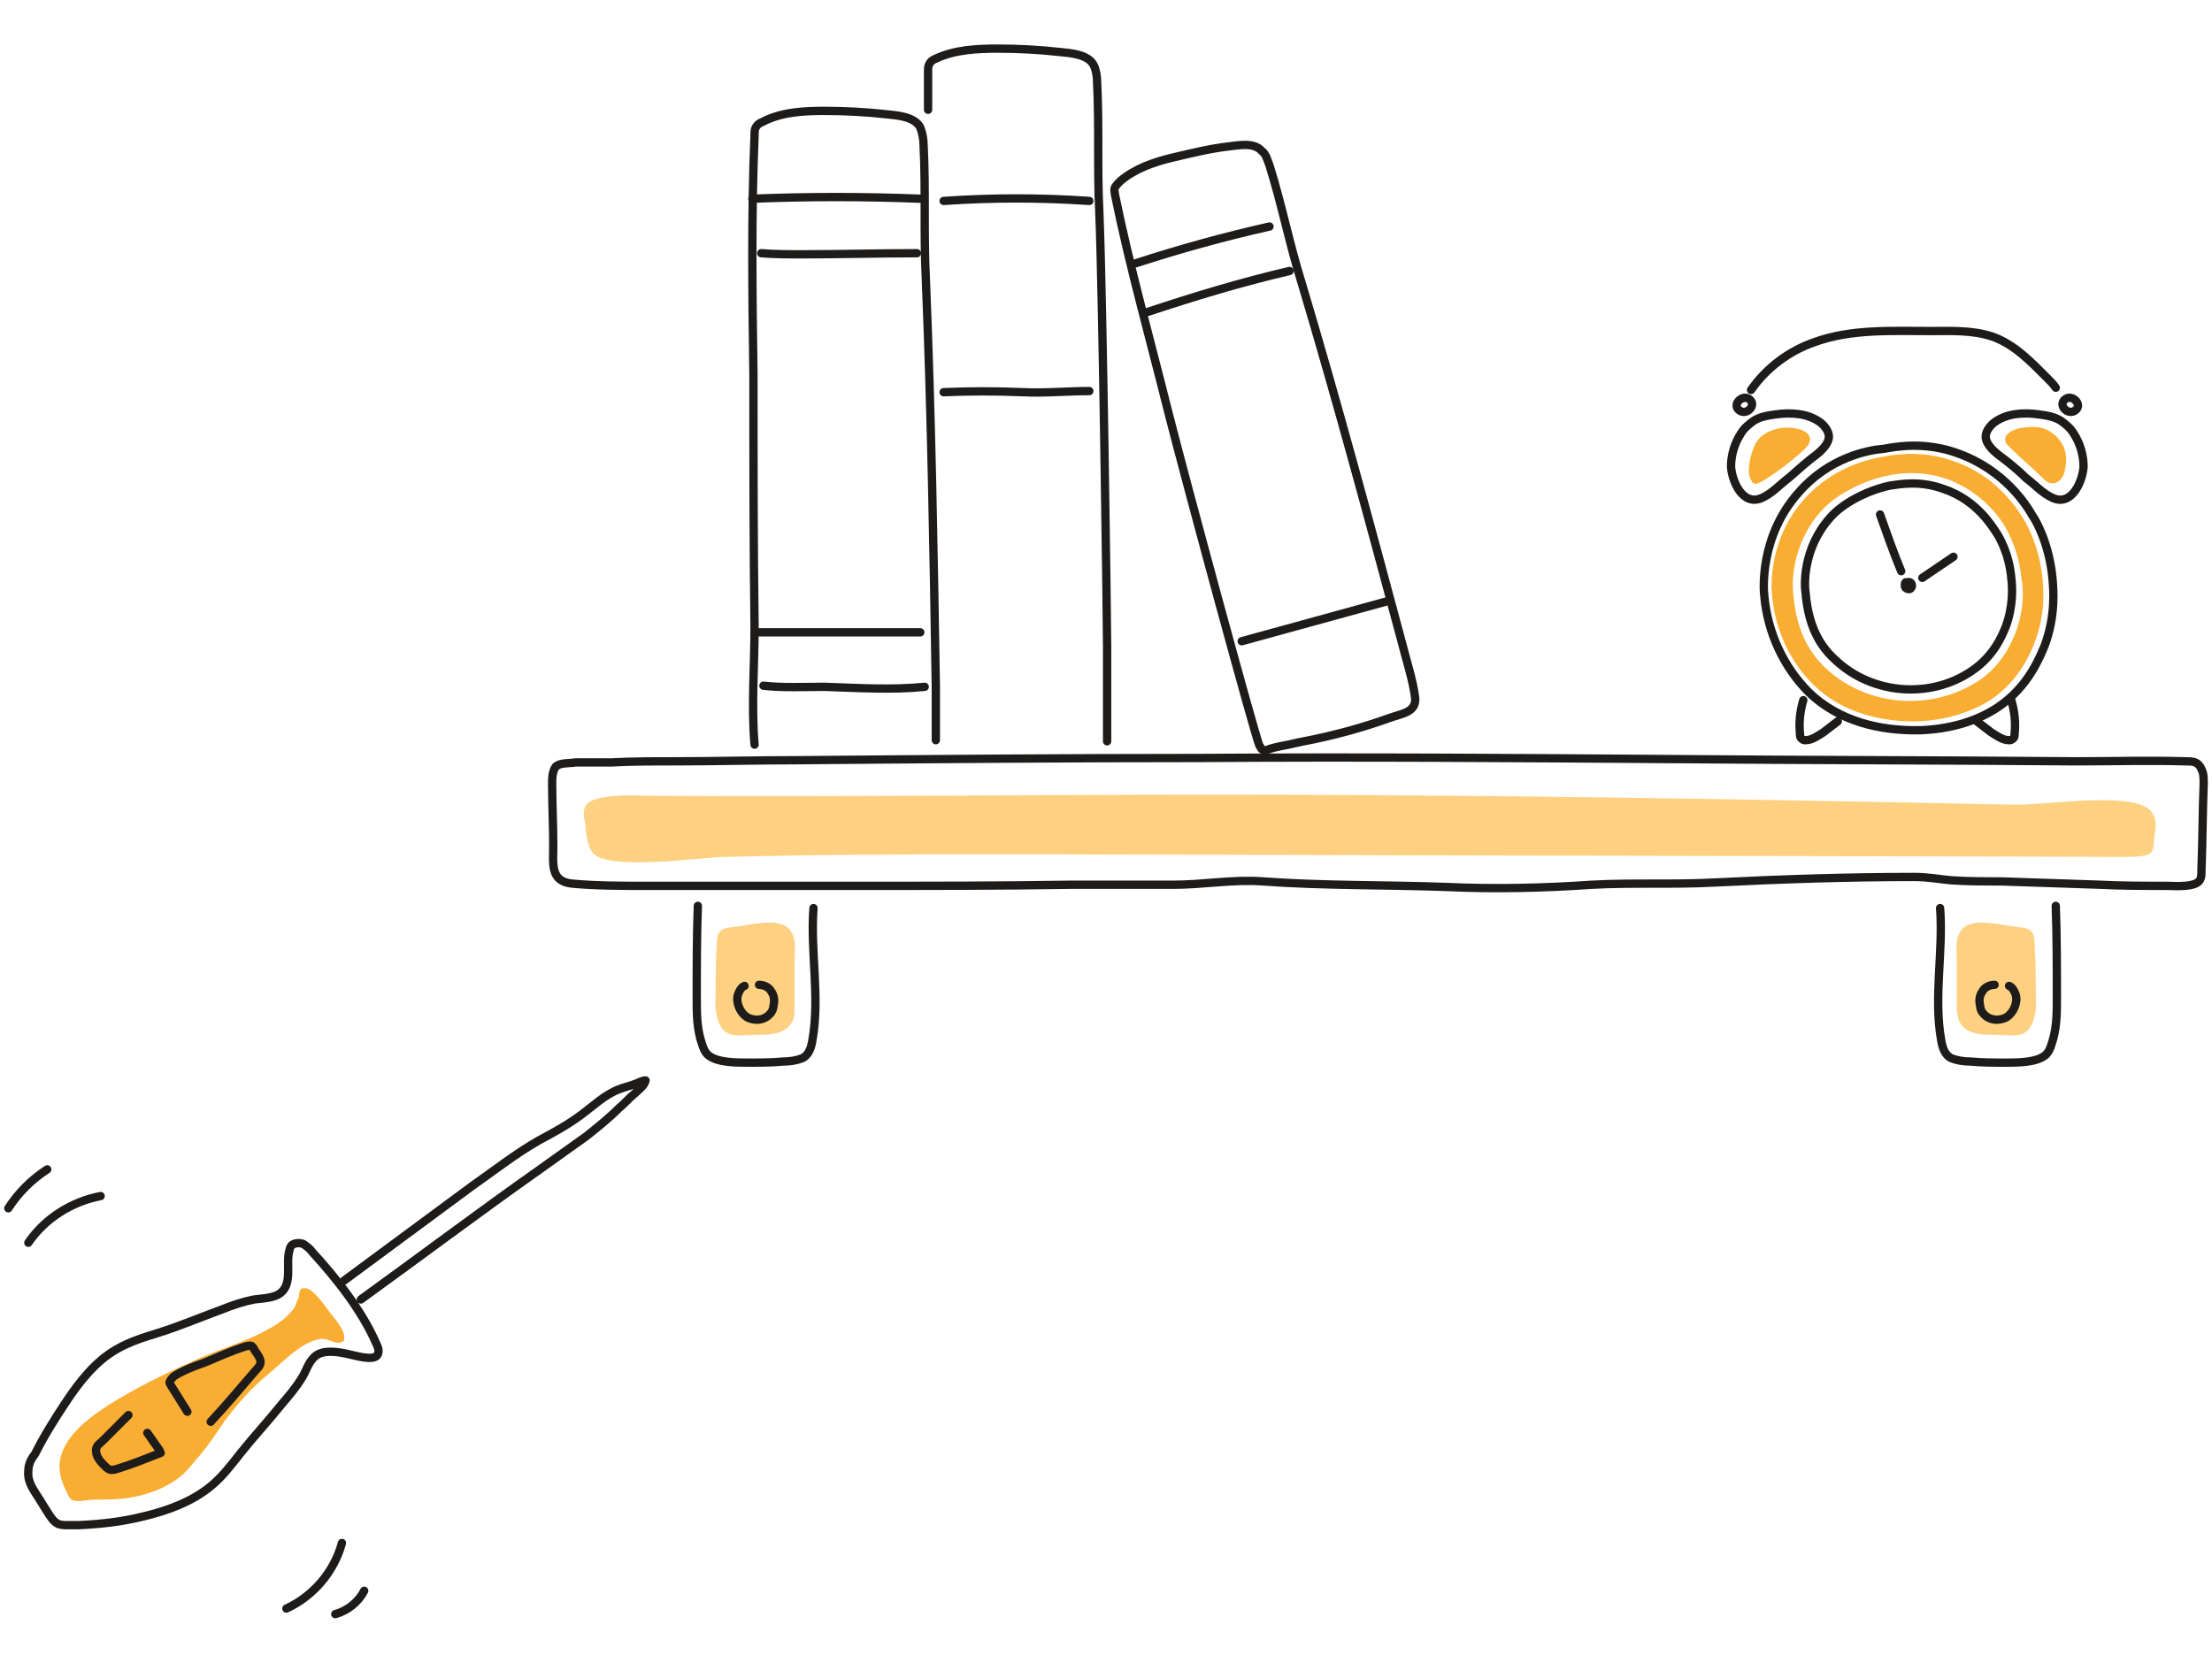
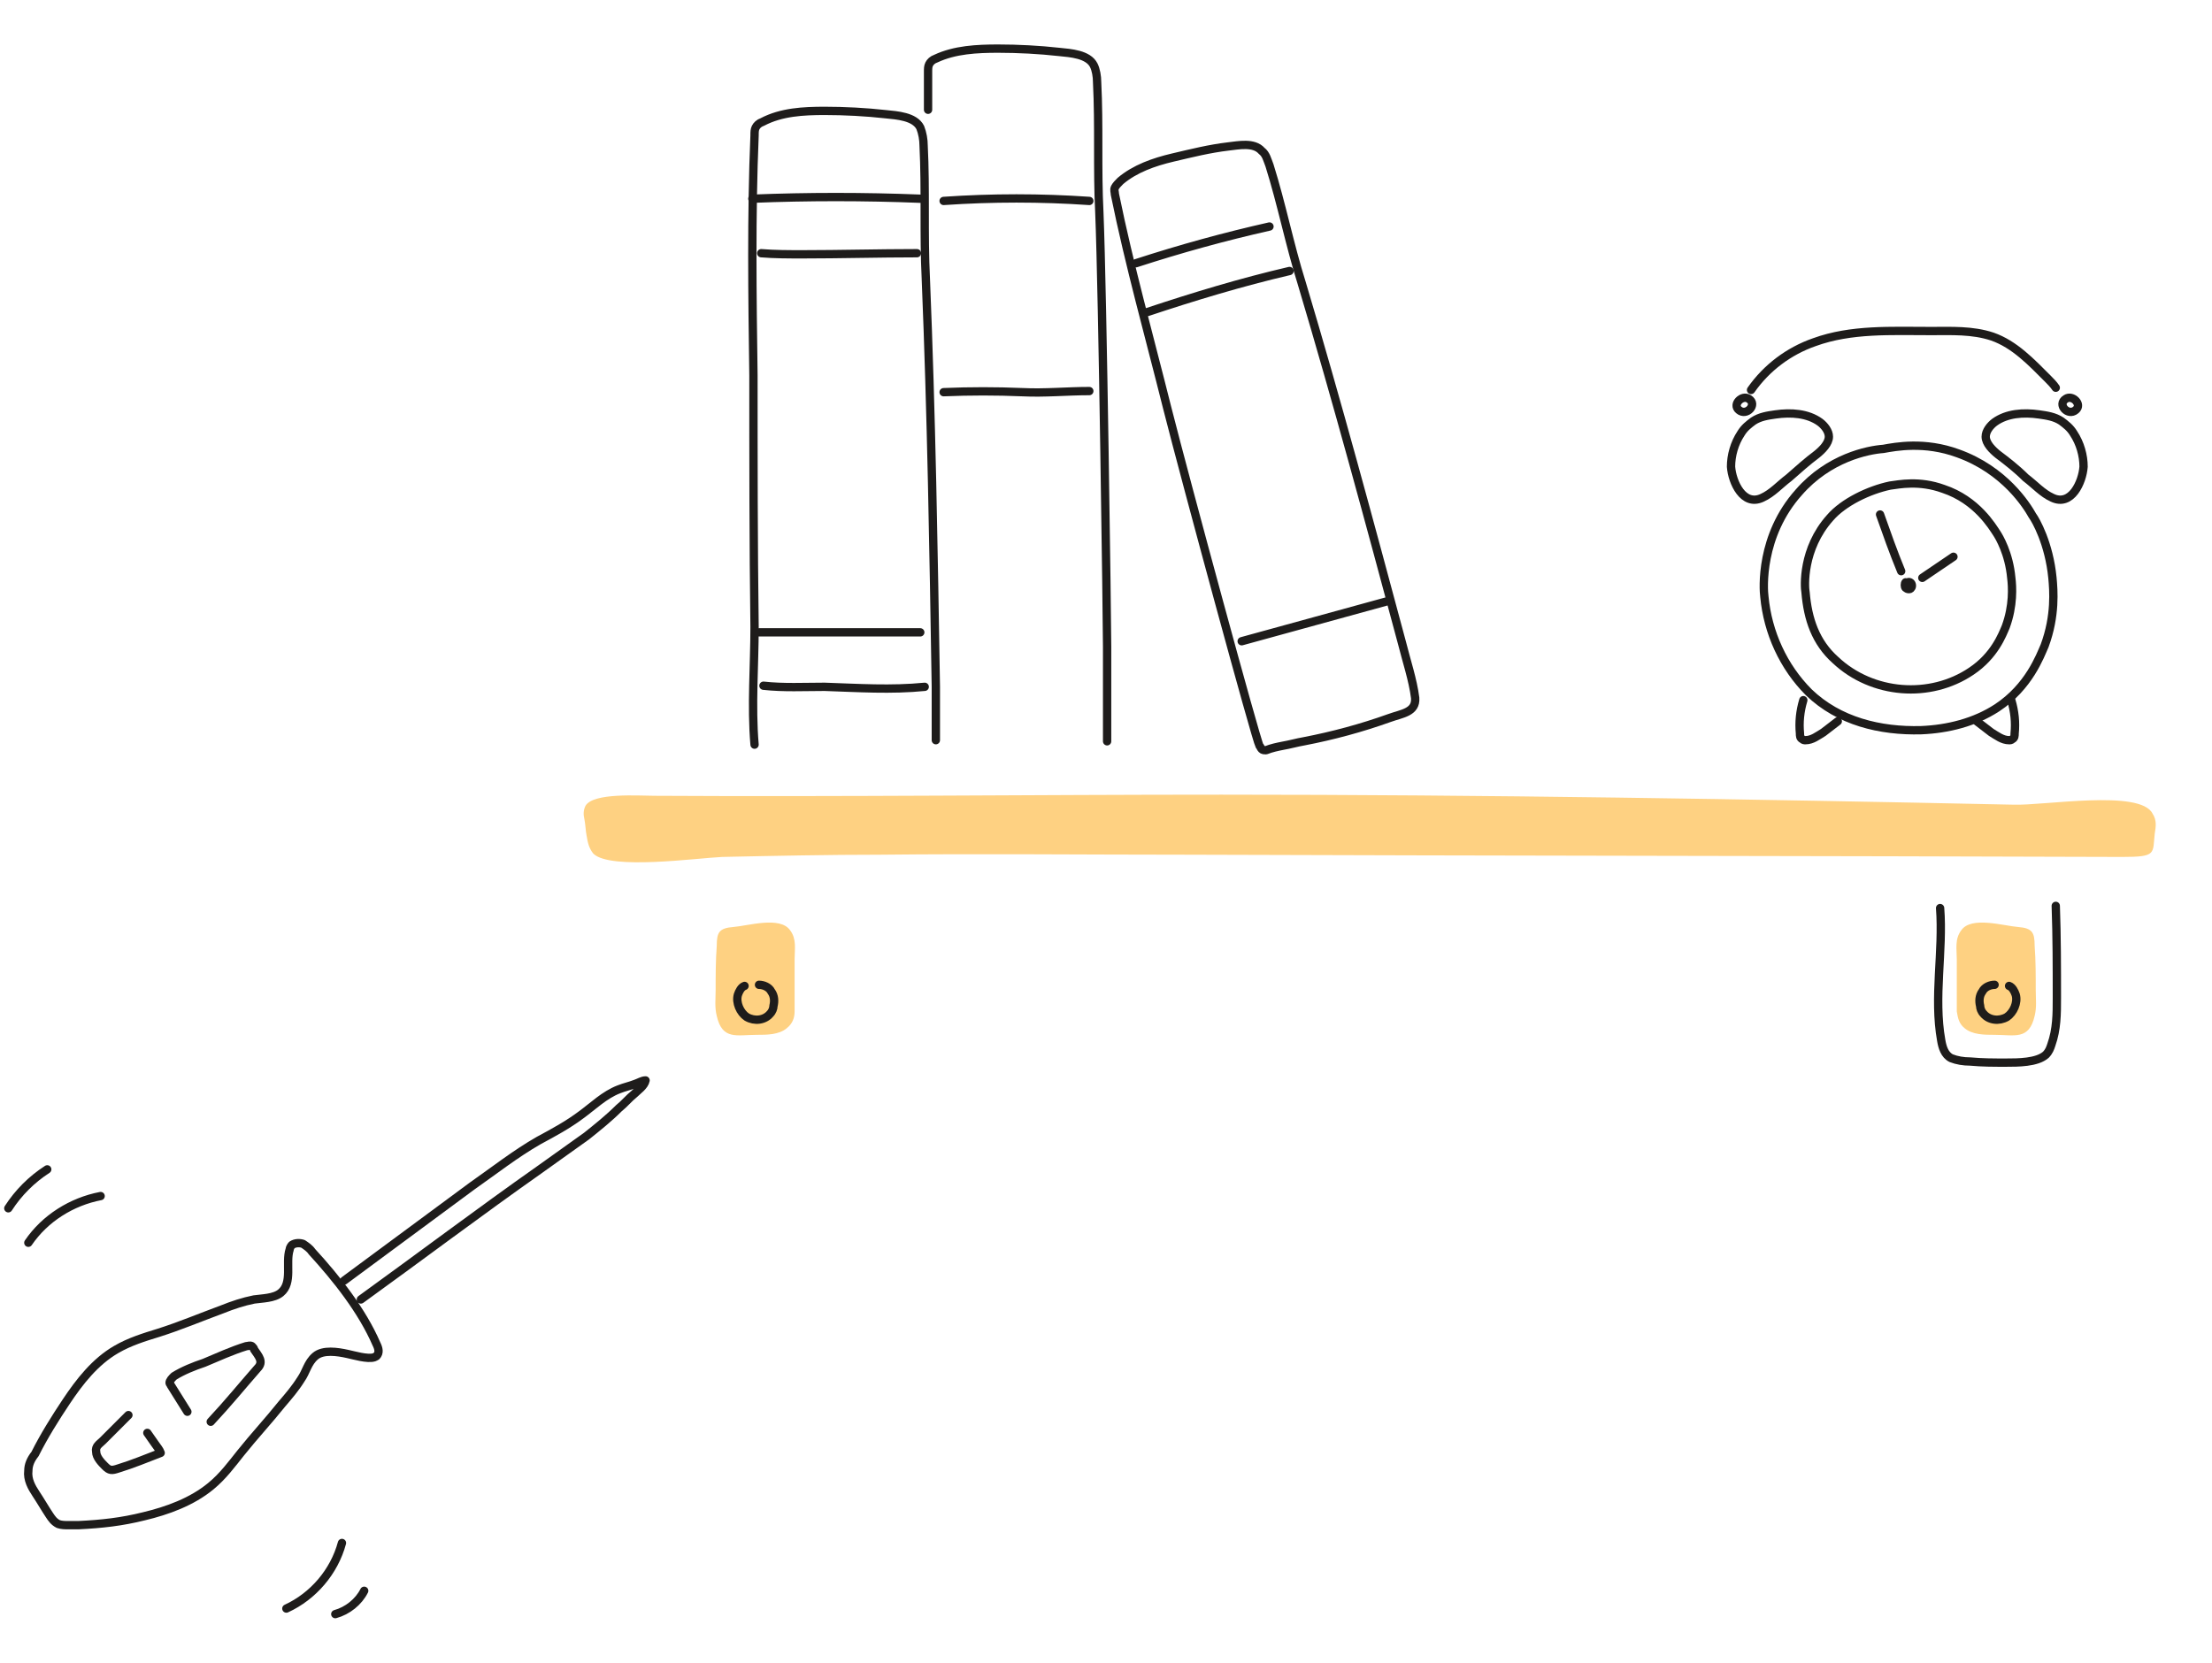
<svg xmlns="http://www.w3.org/2000/svg" width="266" height="200" viewBox="0 0 266 200" fill="none">
  <path d="M242.13 96.79C210.434 96.121 178.605 95.586 146.909 95.586 124.173 95.586 101.437 95.853 78.702 95.72 76.829 95.72 71.346 95.319 70.41 96.923 70.143 97.458 70.143 97.993 70.276 98.528 70.41 99.197 70.41 99.866 70.544 100.534 70.677 101.337 70.811 102.005 71.346 102.674 73.352 104.68 83.784 103.209 86.86 103.075 93.146 102.942 99.565 102.808 105.851 102.808 118.155 102.674 130.459 102.808 142.896 102.808 180.343 102.942 217.79 102.942 255.237 103.075 259.383 103.075 258.848 102.674 259.115 100.267 259.249 99.464 259.383 98.662 258.848 97.859 257.377 94.917 245.741 96.923 242.13 96.79ZM235.31 121.665C235.31 121.264 235.31 120.729 235.31 120.327 235.31 118.723 235.31 116.984 235.31 115.379 235.31 114.175 235.042 112.972 235.845 111.902 237.048 110.163 240.927 111.367 242.666 111.501 244.404 111.634 244.672 112.169 244.672 113.774 244.805 115.513 244.805 117.385 244.805 119.124 244.805 120.194 244.939 121.13 244.672 122.2 244.003 125.142 242.264 124.473 239.857 124.473 238.653 124.473 237.182 124.473 236.246 123.671 235.577 123.136 235.444 122.467 235.31 121.665ZM95.553 121.665C95.553 121.264 95.553 120.729 95.553 120.327 95.553 118.723 95.553 116.984 95.553 115.379 95.553 114.175 95.821 112.972 95.018 111.902 93.815 110.163 89.936 111.367 88.198 111.501 86.459 111.634 86.192 112.169 86.192 113.774 86.058 115.513 86.058 117.385 86.058 119.124 86.058 120.194 85.924 121.13 86.192 122.2 86.86 125.142 88.599 124.473 91.006 124.473 92.21 124.473 93.681 124.473 94.617 123.671 95.286 123.136 95.553 122.467 95.553 121.665Z" fill="#FED182" />
-   <path d="M35.505 157.106C35.103 157.774 34.568 158.309 33.9 158.844 30.556 161.251 26.678 162.054 23.067 163.793 19.723 165.264 16.246 167.002 13.036 169.008 11.431 170.078 9.693 171.282 8.489 172.887 7.687 173.957 7.152 175.16 7.152 176.364 7.152 177.701 7.687 178.905 8.355 180.109 8.757 180.911 10.495 180.376 11.298 180.376 12.769 180.376 14.374 180.376 15.845 180.109 17.985 179.707 20.125 178.905 21.729 177.568 22.398 177.033 22.933 176.364 23.468 175.695 24.805 174.224 25.875 172.619 26.945 171.014 28.55 168.875 30.289 166.869 32.295 165.264 34.033 163.793 36.039 161.653 38.179 161.118 39.249 160.85 39.65 161.385 40.587 161.519 40.988 161.519 41.389 161.385 41.389 161.118 41.389 160.984 41.389 160.717 41.389 160.583 41.121 159.647 40.453 158.844 39.918 158.176 39.249 157.373 37.912 155.233 36.842 154.966 35.906 154.832 36.039 155.367 35.906 156.169 35.772 156.303 35.638 156.704 35.505 157.106ZM245.608 69.508C245.206 65.629 243.735 63.088 243.334 62.419 242.665 61.349 240.124 57.204 234.909 55.465 231.164 54.128 227.954 54.663 226.483 54.93 224.878 55.197 220.465 56.134 216.988 60.012 212.574 64.96 212.975 70.845 213.109 71.781 213.51 75.793 215.249 79.672 218.191 82.48 221.535 85.69 226.216 86.894 230.763 86.76 233.705 86.626 236.781 85.824 239.322 84.219 242.933 81.811 244.27 78.334 244.671 77.264 246.009 73.787 245.741 70.979 245.608 69.508ZM242.398 76.061C241.997 76.997 240.927 79.939 237.851 81.945 232.234 85.556 224.611 85.021 219.662 80.474 216.988 78.067 215.918 74.857 215.65 71.38 215.516 70.711 215.249 65.629 218.994 61.483 220.866 59.343 224.343 57.739 227.018 57.204 228.222 56.936 230.896 56.535 234.106 57.605 238.519 59.21 240.659 62.553 241.194 63.489 241.462 64.024 242.799 66.298 243.067 69.508 243.334 70.711 243.468 73.118 242.398 76.061ZM245.474 57.337C245.875 57.739 246.277 58.14 246.812 58.14 247.614 58.14 248.149 57.337 248.283 56.669 248.55 55.599 248.55 54.395 248.015 53.459 247.48 52.523 246.544 51.72 245.474 51.453 244.805 51.319 244.003 51.319 243.201 51.453 241.997 51.587 240.258 52.523 241.596 53.726 242.933 55.064 244.27 56.134 245.474 57.337ZM217.389 53.592C216.72 54.529 212.574 57.738 211.371 58.139 211.237 58.139 211.103 58.273 210.969 58.139 210.836 58.139 210.702 58.006 210.568 57.738 210.167 57.069 210.301 56.133 210.435 55.331 210.702 54.261 210.969 53.325 211.638 52.656 212.708 51.586 214.714 51.185 216.185 51.586 216.988 51.72 218.058 52.389 217.523 53.325 217.523 53.459 217.523 53.459 217.389 53.592Z" fill="#F9AD32" />
-   <path d="M66.799 92.243C66.799 92.377 66.665 92.377 66.665 92.511 66.398 93.046 66.398 93.715 66.398 94.25 66.398 96.791 66.532 99.198 66.532 101.739 66.532 103.879 66.13 106.019 68.805 106.286 71.748 106.554 74.69 106.553 77.632 106.553 82.714 106.553 87.662 106.553 92.744 106.553 96.222 106.553 99.833 106.553 103.31 106.553 111.735 106.553 120.295 106.553 128.72 106.42 132.866 106.42 137.012 106.42 141.158 106.42 144.635 106.42 148.38 105.751 151.857 106.019 159.213 106.553 166.568 106.42 173.924 106.687 179.808 106.955 185.559 106.821 191.444 106.42 196.392 106.152 201.206 106.42 206.155 106.152 214.179 105.751 222.203 105.484 230.228 105.484 231.833 105.484 233.17 105.751 234.641 105.885 236.647 106.019 238.653 106.019 240.659 106.019 244.671 106.152 248.684 106.286 252.562 106.42 255.237 106.553 257.778 106.553 260.453 106.553 261.389 106.553 264.197 106.821 264.599 105.751 264.732 105.484 264.732 105.082 264.732 104.681 264.866 101.204 264.866 97.727 265 94.25 265 93.581 265 93.046 264.732 92.511 264.331 91.575 263.662 91.575 262.86 91.575 258.447 91.441 254.167 91.575 249.754 91.575 233.705 91.441 217.523 91.441 201.474 91.307 182.349 91.174 163.225 91.04 144.1 91.174 128.051 91.174 111.869 91.307 95.82 91.441 90.872 91.441 85.924 91.575 80.975 91.575 78.434 91.575 75.893 91.575 73.486 91.709 72.015 91.709 70.678 91.709 69.206 91.709 68.404 91.842 67.334 91.709 66.799 92.243ZM83.917 108.96C83.784 112.705 83.784 116.316 83.784 120.06 83.784 121.933 83.784 123.805 84.452 125.677 84.586 126.078 84.72 126.48 85.121 126.881 86.191 127.817 88.465 127.817 89.936 127.817 91.407 127.817 92.744 127.817 94.215 127.683 95.018 127.683 95.82 127.55 96.489 127.282 97.291 126.881 97.559 125.945 97.692 125.142 98.629 119.927 97.425 114.443 97.826 109.227" stroke="#1E1C1B" stroke-miterlimit="10" stroke-linecap="round" stroke-linejoin="round" />
  <path d="M89.535 118.59C89.133 118.724 88.866 119.258 88.732 119.66 88.465 120.596 89 121.8 89.802 122.334 90.738 122.869 91.942 122.736 92.611 121.933 92.878 121.666 93.012 121.265 93.012 120.997 93.146 120.462 93.145 119.793 92.744 119.258 92.477 118.724 91.808 118.456 91.273 118.456M216.319 59.21C211.638 64.425 212.039 70.845 212.173 71.781 212.574 76.061 214.447 80.207 217.523 83.283 221.134 86.76 226.082 87.963 231.03 87.83 234.24 87.696 237.45 86.894 240.125 85.155 244.003 82.614 245.34 78.869 245.875 77.666 247.213 74.055 246.945 70.979 246.812 69.507 246.41 65.362 244.805 62.553 244.404 62.018 243.735 60.815 241.061 56.535 235.444 54.529 231.432 53.058 227.954 53.726 226.483 53.994 224.611 54.128 219.93 55.064 216.319 59.21Z" stroke="#1E1C1B" stroke-miterlimit="10" stroke-linecap="round" stroke-linejoin="round" />
  <path d="M220.064 62.285C216.72 66.029 216.988 70.577 217.122 71.245 217.389 74.455 218.325 77.264 220.733 79.403 225.146 83.549 232.1 84.084 237.049 80.741 239.857 78.868 240.793 76.327 241.195 75.391 242.131 72.85 241.997 70.577 241.863 69.507 241.596 66.564 240.392 64.558 240.125 64.157 239.59 63.355 237.717 60.145 233.705 58.808 230.763 57.738 228.356 58.273 227.286 58.406 224.745 58.941 221.669 60.413 220.064 62.285ZM218.458 54.663C219.127 54.128 219.93 53.325 219.93 52.523 219.93 51.854 219.395 51.185 218.86 50.784 217.389 49.714 215.383 49.581 213.51 49.848 212.574 49.982 211.638 50.115 210.835 50.651 210.3 51.052 209.765 51.453 209.364 52.122 208.562 53.325 208.161 54.796 208.161 56.134 208.294 58.006 209.632 60.948 211.905 59.879 213.109 59.343 214.045 58.274 215.115 57.471 216.319 56.401 217.389 55.465 218.458 54.663ZM210.301 47.975C209.498 47.44 208.295 48.644 209.097 49.312 210.033 50.115 211.371 48.644 210.301 47.975ZM210.568 46.906C212.441 44.231 215.115 42.225 218.191 41.155 222.605 39.55 227.419 39.818 232.234 39.818 234.641 39.818 237.182 39.684 239.59 40.486 242.264 41.422 244.27 43.562 246.277 45.568 246.544 45.836 246.945 46.237 247.213 46.638" stroke="#1E1C1B" stroke-miterlimit="10" stroke-linecap="round" stroke-linejoin="round" />
  <path d="M229.158 70.042C229.024 70.176 229.024 70.577 229.158 70.711 229.292 70.845 229.693 70.979 229.827 70.711 229.96 70.577 229.96 70.176 229.693 70.042 229.425 69.909 229.158 70.176 229.292 70.444M226.082 61.885C226.884 64.158 227.686 66.432 228.623 68.705M231.164 69.508C232.368 68.705 233.705 67.769 234.909 66.967M216.854 84.218C216.453 85.555 216.319 86.892 216.452 88.23 216.452 88.497 216.453 88.765 216.72 88.899 216.854 89.032 216.987 89.032 217.121 89.032 217.924 89.032 218.592 88.497 219.261 88.096 219.796 87.695 220.465 87.16 221 86.759M240.258 54.663C239.589 54.128 238.787 53.325 238.787 52.523 238.787 51.854 239.322 51.185 239.857 50.784 241.328 49.714 243.334 49.581 245.206 49.848 246.142 49.982 247.078 50.115 247.881 50.651 248.416 51.052 248.951 51.453 249.352 52.122 250.154 53.325 250.556 54.796 250.556 56.134 250.422 58.006 249.084 60.948 246.811 59.879 245.607 59.343 244.671 58.274 243.601 57.471 242.531 56.401 241.328 55.465 240.258 54.663ZM248.416 47.975C249.219 47.44 250.422 48.644 249.62 49.312 248.684 50.115 247.346 48.644 248.416 47.975ZM241.863 84.218C242.264 85.555 242.398 86.892 242.264 88.23 242.264 88.497 242.264 88.765 241.997 88.899 241.863 89.032 241.729 89.032 241.596 89.032 240.793 89.032 240.125 88.497 239.456 88.096 238.921 87.695 238.252 87.16 237.717 86.759M247.212 108.96C247.346 112.705 247.346 116.316 247.346 120.06 247.346 121.933 247.346 123.805 246.677 125.677 246.544 126.078 246.41 126.48 246.009 126.881 244.939 127.817 242.665 127.817 241.194 127.817 239.723 127.817 238.386 127.817 236.914 127.683 236.112 127.683 235.31 127.55 234.641 127.282 233.838 126.881 233.571 125.945 233.437 125.142 232.501 119.927 233.705 114.443 233.304 109.227" stroke="#1E1C1B" stroke-miterlimit="10" stroke-linecap="round" stroke-linejoin="round" />
  <path d="M241.596 118.59C241.997 118.724 242.264 119.258 242.398 119.66 242.666 120.596 242.131 121.8 241.328 122.334 240.392 122.869 239.188 122.736 238.52 121.933 238.252 121.666 238.119 121.265 238.119 120.997 237.985 120.462 237.985 119.793 238.386 119.258 238.653 118.724 239.322 118.456 239.857 118.456M43.395 156.304C50.617 151.088 57.705 145.738 64.927 140.656 66.799 139.319 68.672 137.981 70.544 136.644 71.882 135.574 73.219 134.504 74.423 133.3 75.091 132.766 75.626 132.097 76.295 131.562 76.696 131.161 77.499 130.626 77.632 129.957 77.231 129.957 76.83 130.224 76.429 130.358 75.76 130.626 75.091 130.759 74.423 131.027 72.684 131.696 71.347 133.033 69.876 134.103 68.271 135.307 66.532 136.243 64.793 137.179 61.985 138.784 59.444 140.79 56.769 142.662 51.687 146.407 46.471 150.285 41.389 154.03M3.408 176.9C3.274 177.97 3.809 178.906 4.344 179.708 4.879 180.511 5.414 181.447 5.949 182.249 6.216 182.651 6.483 183.052 7.018 183.319 7.42 183.453 7.821 183.453 8.222 183.453 8.623 183.453 9.025 183.453 9.426 183.453 12.234 183.319 14.642 183.052 17.316 182.383 20.125 181.714 23.067 180.645 25.341 178.772 26.812 177.569 27.882 176.097 28.952 174.76 30.556 172.754 32.295 170.882 33.9 168.875 34.702 167.939 35.505 167.003 36.173 165.933 36.842 164.997 36.976 163.927 37.912 163.125 38.848 162.322 40.587 162.59 41.791 162.857 42.459 162.991 44.198 163.526 45 163.258 45.134 163.258 45.134 163.125 45.268 163.125 45.669 162.724 45.535 162.189 45.268 161.654 43.529 157.641 40.453 153.763 37.511 150.553 37.243 150.152 36.842 149.885 36.441 149.617 36.04 149.483 35.505 149.483 35.103 149.751 34.97 149.885 34.836 150.152 34.836 150.286 34.301 151.891 35.237 154.298 33.766 155.502 32.964 156.17 31.493 156.17 30.556 156.304 29.219 156.572 28.015 156.973 26.678 157.508 24.137 158.444 21.596 159.514 19.055 160.316 17.316 160.851 15.578 161.386 13.973 162.322 11.432 163.793 9.559 166.201 7.955 168.608 6.617 170.614 5.28 172.754 4.21 174.894 3.675 175.562 3.408 176.231 3.408 176.9Z" stroke="#1E1C1B" stroke-miterlimit="10" stroke-linecap="round" stroke-linejoin="round" />
  <path d="M17.717 172.353C17.984 172.754 18.386 173.289 18.653 173.69 18.921 174.091 19.188 174.359 19.322 174.76 17.583 175.429 15.978 176.097 14.24 176.632 13.437 176.9 13.17 176.9 12.635 176.365 12.234 175.964 11.565 175.295 11.565 174.626 11.431 173.958 11.966 173.69 12.367 173.289 13.437 172.219 14.373 171.283 15.443 170.213M22.532 169.81C21.863 168.74 21.195 167.671 20.526 166.601 20.526 166.467 20.392 166.467 20.392 166.333 20.392 166.066 20.66 165.798 20.927 165.531 21.997 164.862 23.334 164.327 24.538 163.926 26.143 163.257 27.881 162.455 29.62 161.92 29.888 161.92 30.021 161.786 30.289 161.92 30.422 162.054 30.556 162.187 30.556 162.321 31.091 163.123 31.76 163.792 30.957 164.595 29.085 166.734 27.346 168.874 25.34 171.014M12.1 143.866C8.623 144.535 5.413 146.541 3.407 149.483M5.681 140.656C3.809 141.86 2.204 143.465 1 145.337M41.121 185.593C40.185 189.07 37.644 192.012 34.435 193.483M43.796 191.344C43.127 192.681 41.79 193.751 40.319 194.152M133.134 89.167C133.134 85.422 133.134 81.677 133.134 77.799 133.134 74.99 132.599 35.27 132.198 25.507 131.93 20.291 132.198 15.209 131.93 9.86 131.93 9.191 131.797 8.389 131.529 7.854 130.86 6.516 128.721 6.383 127.383 6.249 124.976 5.981 122.435 5.848 120.028 5.848 117.487 5.848 114.812 5.981 112.538 7.051 112.137 7.185 111.87 7.453 111.736 7.72 111.602 7.987 111.602 8.255 111.602 8.656 111.602 9.325 111.602 9.994 111.602 10.662V13.203M112.538 89.033C112.538 86.893 112.538 84.753 112.538 82.614 112.27 66.297 112.003 49.847 111.334 33.531 111.066 28.182 111.334 22.832 111.066 17.483 111.066 16.814 110.933 16.012 110.665 15.343 109.997 14.006 107.857 13.872 106.519 13.738 104.112 13.471 101.571 13.337 99.164 13.337 96.623 13.337 93.948 13.471 91.674 14.674 91.273 14.808 91.006 15.075 90.872 15.343 90.738 15.611 90.738 15.878 90.738 16.279 90.337 25.908 90.471 35.538 90.604 45.167 90.604 55.197 90.604 65.361 90.738 75.392 90.738 80.073 90.337 84.887 90.738 89.568M154.264 89.701C155.067 89.567 156.003 89.3 156.805 89.166 160.282 88.497 163.76 87.561 167.103 86.358 168.574 85.823 170.313 85.689 170.179 83.95 169.912 81.811 169.109 79.403 168.574 77.263 164.696 62.82 160.817 48.376 156.538 34.066 155.067 29.385 154.131 24.57 152.659 19.89 152.392 19.221 152.258 18.552 151.723 18.151 150.787 17.081 148.915 17.482 147.711 17.616 145.437 17.884 143.298 18.418 141.024 18.953 138.751 19.488 136.477 20.291 134.738 21.762 134.471 22.029 134.203 22.297 134.07 22.564 133.936 22.832 134.07 23.099 134.07 23.367 135.808 31.926 138.216 40.485 140.355 49.045 142.629 58.005 151.054 89.032 151.456 89.701 151.589 89.835 151.589 89.969 151.723 90.102 151.857 90.236 151.991 90.236 152.258 90.236 152.927 89.969 153.596 89.835 154.264 89.701Z" stroke="#1E1C1B" stroke-miterlimit="10" stroke-linecap="round" stroke-linejoin="round" />
  <path d="M90.471 23.902C97.158 23.634 103.845 23.634 110.665 23.902M91.541 30.456C93.146 30.59 94.885 30.59 96.489 30.59 101.036 30.59 105.717 30.456 110.264 30.456M91.808 82.48C94.215 82.747 96.756 82.613 99.164 82.613 103.176 82.747 107.188 83.014 111.2 82.613M91.273 76.061C97.693 76.061 104.246 76.061 110.666 76.061M113.474 24.169C119.359 23.768 125.109 23.768 130.994 24.169M113.474 47.173C116.684 47.039 119.76 47.039 122.97 47.173 125.644 47.306 128.319 47.039 130.994 47.039M136.611 31.66C141.96 29.921 147.31 28.45 152.659 27.246M137.948 37.544C143.565 35.672 149.316 33.933 155.067 32.596M149.316 77.131C155.2 75.526 160.951 73.921 166.836 72.316" stroke="#1E1C1B" stroke-miterlimit="10" stroke-linecap="round" stroke-linejoin="round" />
</svg>